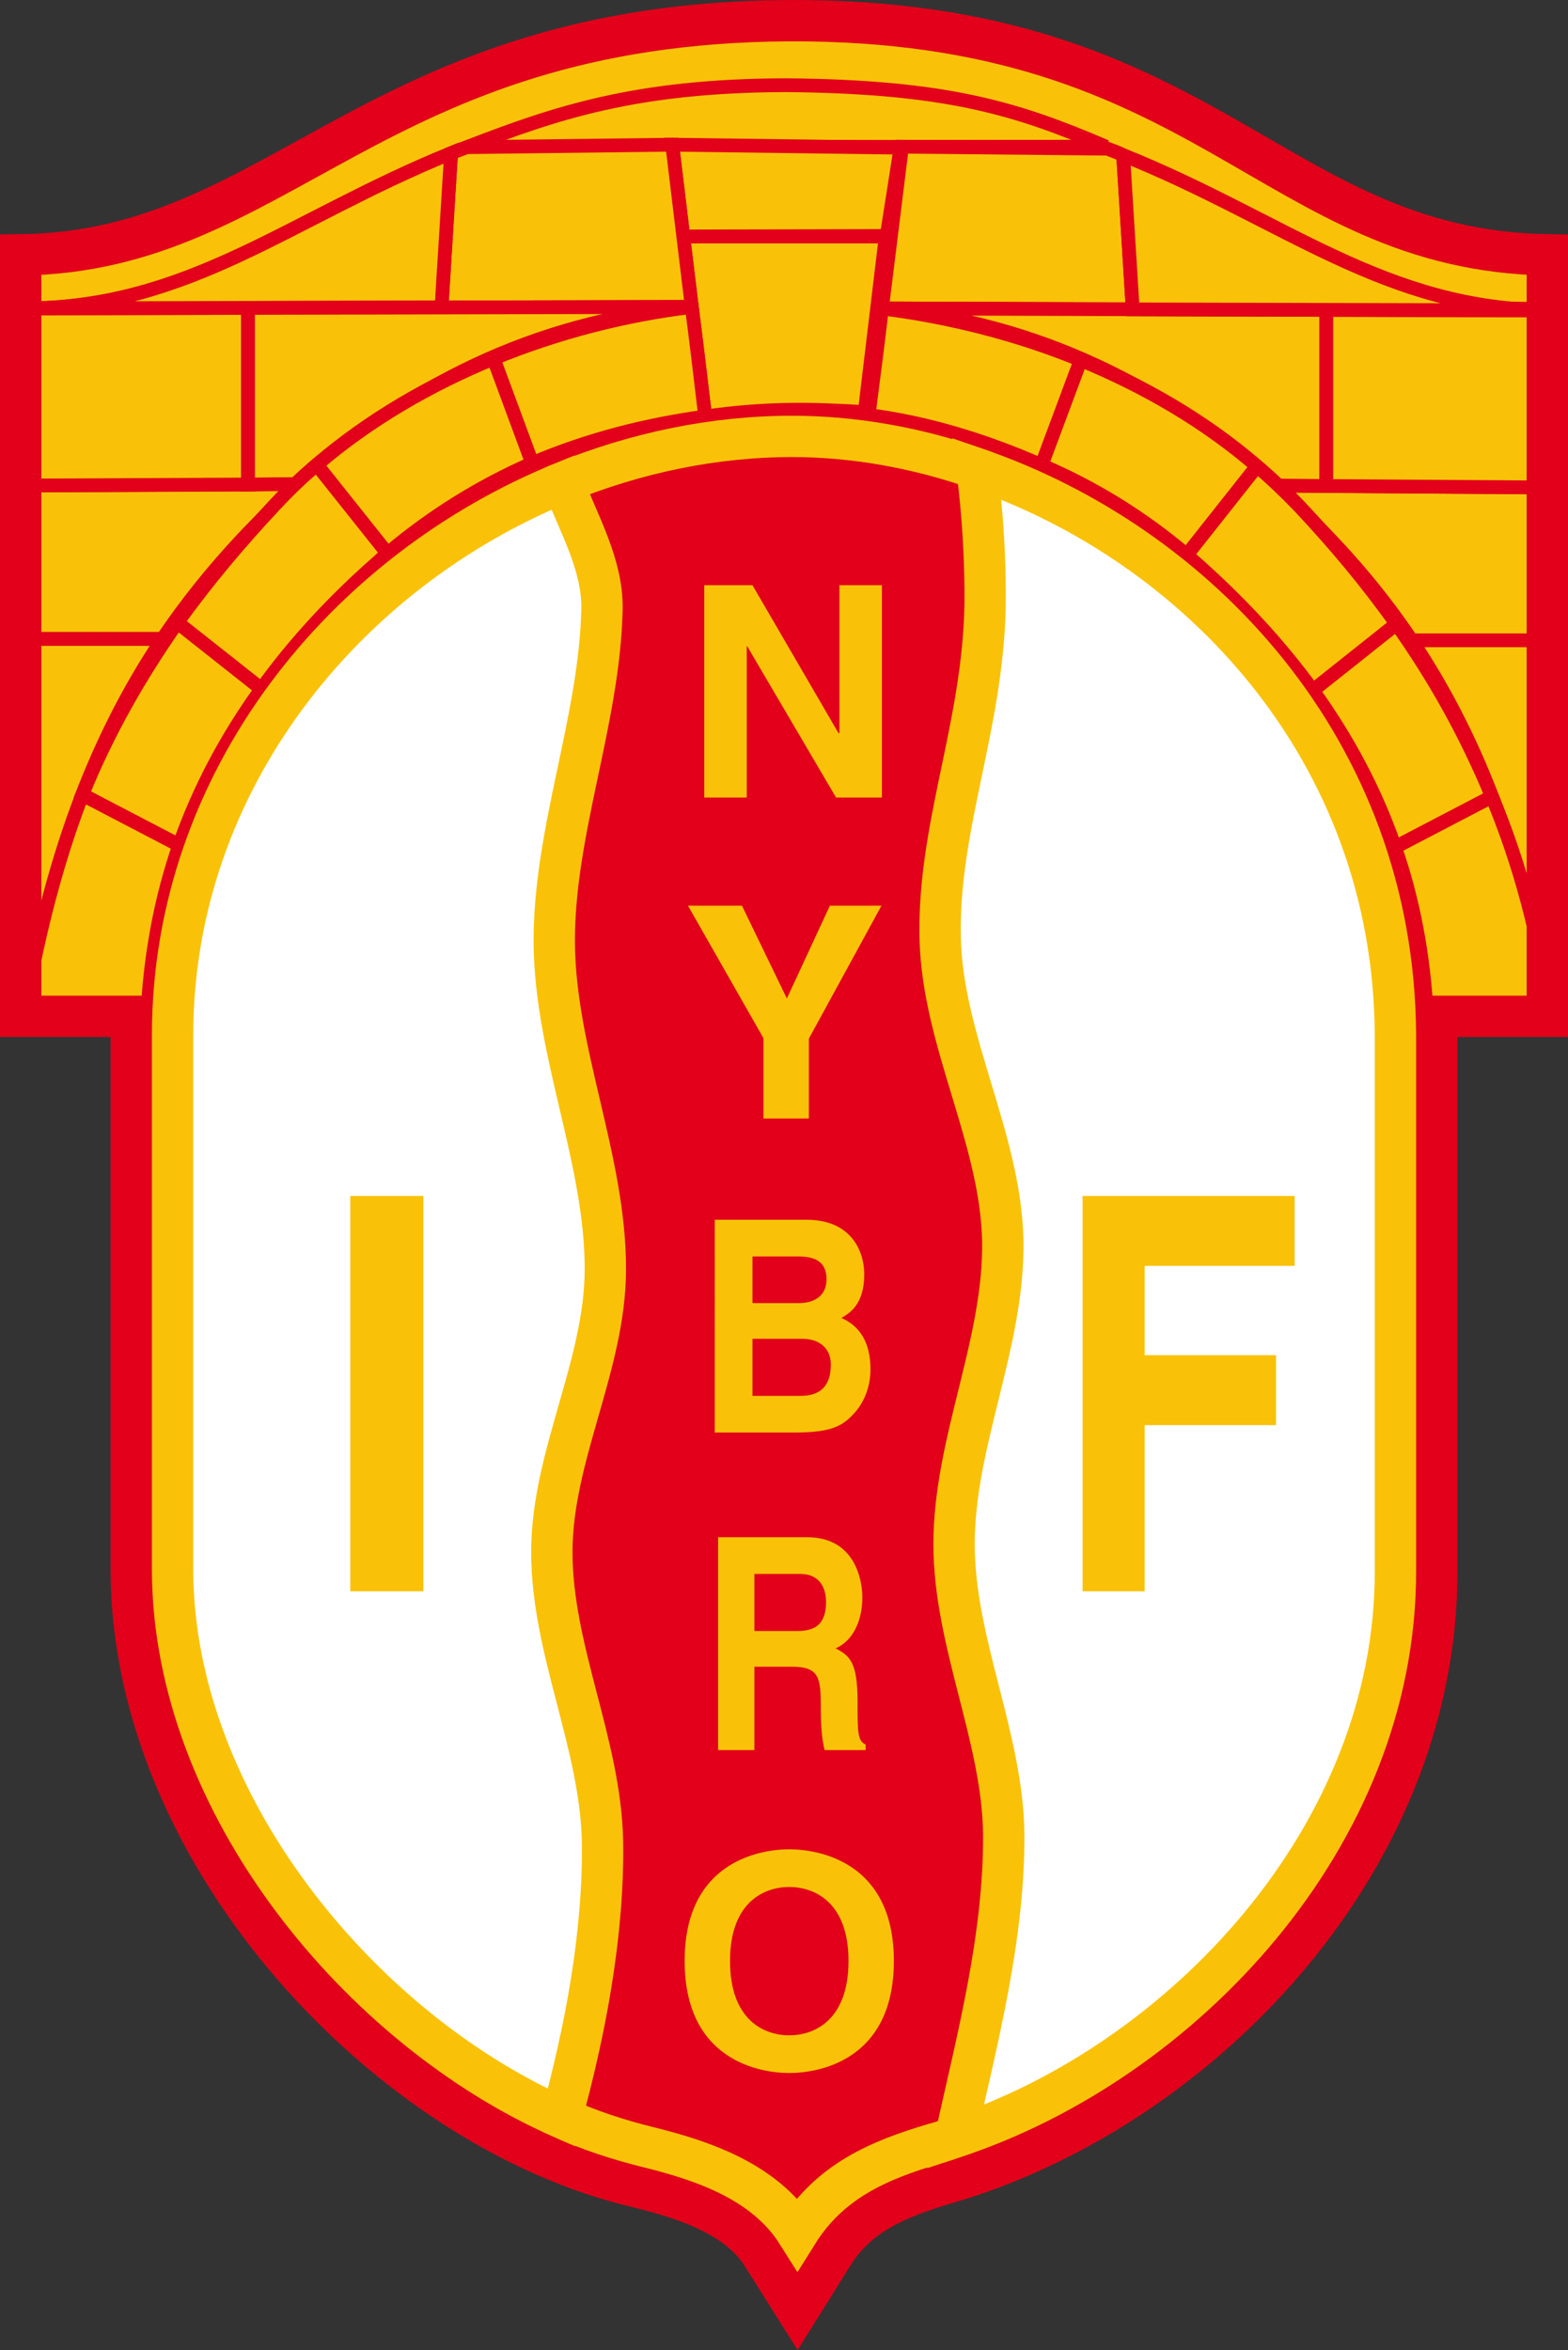
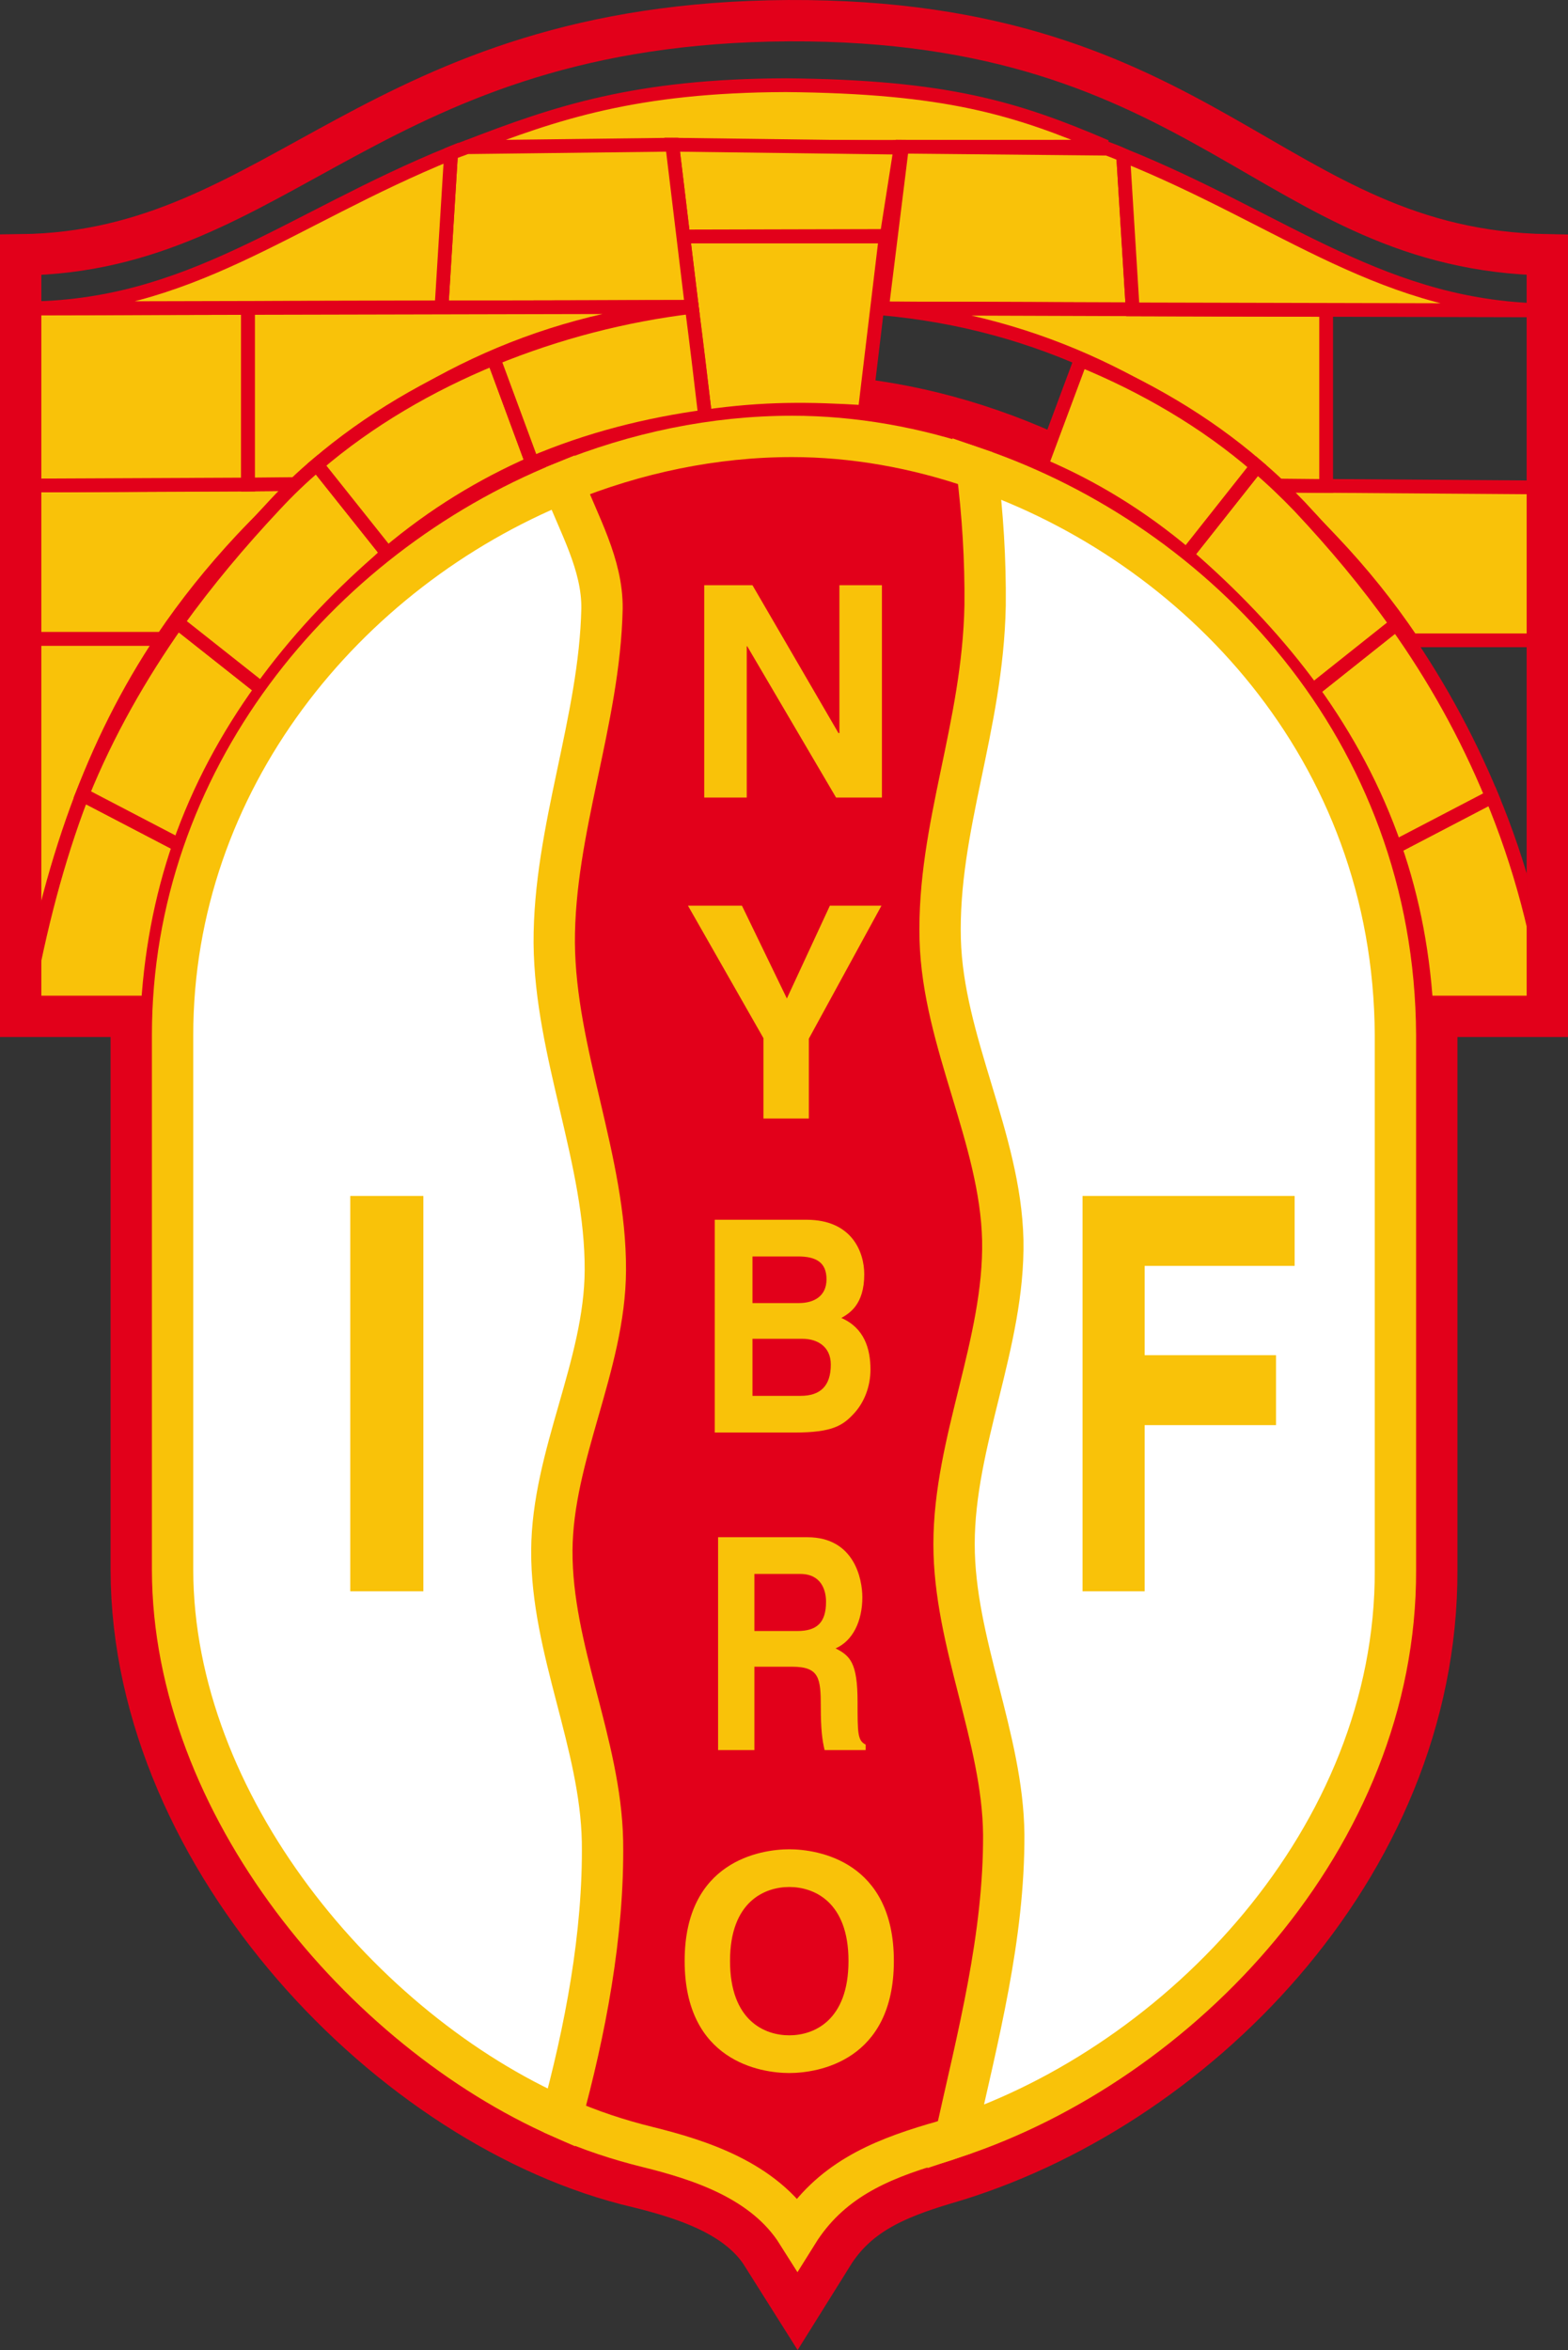
<svg xmlns="http://www.w3.org/2000/svg" version="1.1" id="Ebene_1" x="0px" y="0px" width="340.659px" height="510.593px" viewBox="0 0 340.659 510.593" enable-background="new 0 0 340.659 510.593" xml:space="preserve">
  <rect x="0" y="0" width="340.659" height="510.593" fill="#333333" stroke="none" />
  <path fill="none" stroke="#E2001A" stroke-width="26.946" stroke-miterlimit="2.613" d="M37.494,341.107  c0.103,58.313,53.549,113.824,103.154,125.355c11.313,2.801,25.323,7.219,32.587,18.756c7.059-11.32,17.644-15.85,29.579-19.4  c50.435-14.555,100.559-64.564,100.354-124.711c0-38.695,0-77.496,0-116.193c-0.416-79.761-70.881-130.097-131.074-130.097  c-68.287,0-134.6,56.48-134.6,130.097C37.494,263.611,37.494,302.412,37.494,341.107L37.494,341.107z" />
  <path fill-rule="evenodd" clip-rule="evenodd" fill="#F9C209" stroke="#E2001A" stroke-width="2.994" stroke-miterlimit="2.613" d="  M17.878,172.639c-6.019,14.552-10.377,30.504-12.765,48.396c8.925,0,17.953,0,26.878,0c0.624-13.581,3.01-25.976,6.954-37.402  L17.878,172.639L17.878,172.639z" />
  <path fill-rule="evenodd" clip-rule="evenodd" fill="#F9C209" stroke="#E2001A" stroke-width="2.994" stroke-miterlimit="2.613" d="  M5.113,138.795c0,27.593,0,54.539,0,82.239c5.708-33.413,15.048-59.604,30.201-82.239H5.113L5.113,138.795z" />
  <path fill-rule="evenodd" clip-rule="evenodd" fill="#F9C209" stroke="#E2001A" stroke-width="2.994" stroke-miterlimit="2.613" d="  M35.314,138.795c5.084-7.545,10.792-14.659,17.227-21.558c3.943-4.203,8.095-8.191,12.35-12.07l-59.777,0.322  c0,10.887,0,22.419,0,33.306H35.314L35.314,138.795z" />
  <path fill-rule="evenodd" clip-rule="evenodd" fill="#F9C209" stroke="#E2001A" stroke-width="2.994" stroke-miterlimit="2.613" d="  M53.89,66.902L5.113,67.01c0,12.825,0,25.652,0,38.479l48.776-0.215V66.902L53.89,66.902z" />
-   <path fill-rule="evenodd" clip-rule="evenodd" fill="#F9C209" stroke="#E2001A" stroke-width="2.994" stroke-miterlimit="2.613" d="  M176.453,24.435c74.514,27.809,96.41,42.791,160.339,42.683c0-3.989,0-8.3,0-12.18C274.627,52.889,254.078,6.326,177.49,5.033  C70.495,6.326,62.503,56.124,5.113,55.261c0,3.88,0,7.868,0,11.75C61.154,67.01,82.636,24.867,176.453,24.435L176.453,24.435z" />
  <path fill-rule="evenodd" clip-rule="evenodd" fill="#F9C209" stroke="#E2001A" stroke-width="2.994" stroke-miterlimit="2.613" d="  M306.695,139.119c-5.086-7.547-10.793-14.66-17.227-21.45c-3.943-4.204-8.095-8.3-12.352-12.18l59.777,0.432  c0,10.777,0,22.418,0,33.198H306.695L306.695,139.119z" />
-   <path fill-rule="evenodd" clip-rule="evenodd" fill="#F9C209" stroke="#E2001A" stroke-width="2.994" stroke-miterlimit="2.613" d="  M288.118,67.333l48.776,0.108c0,12.826,0,25.652,0,38.48l-48.776-0.324V67.333L288.118,67.333z" />
-   <path fill-rule="evenodd" clip-rule="evenodd" fill="#F9C209" stroke="#E2001A" stroke-width="2.994" stroke-miterlimit="2.613" d="  M336.895,139.119c0,27.7,0,54.646,0,82.239c-5.707-33.306-15.047-59.604-30.199-82.239H336.895L336.895,139.119z" />
  <path fill-rule="evenodd" clip-rule="evenodd" fill="#F9C209" stroke="#E2001A" stroke-width="2.994" stroke-miterlimit="2.613" d="  M324.13,173.071c6.021,14.442,10.377,30.396,12.765,48.287c-8.924,0-17.953,0-26.877,0c-0.624-13.582-3.012-25.976-6.955-37.293  L324.13,173.071L324.13,173.071z" />
  <path fill-rule="evenodd" clip-rule="evenodd" fill="#F9C209" stroke="#E2001A" stroke-width="2.994" stroke-miterlimit="2.613" d="  M240.276,31.87c-19.614-8.407-34.767-13.04-69.532-13.364c-32.585,0.107-49.813,5.928-69.324,13.472L240.276,31.87L240.276,31.87z" />
  <path fill-rule="evenodd" clip-rule="evenodd" fill="#F9C209" stroke="#E2001A" stroke-width="2.994" stroke-miterlimit="2.613" d="  M38.531,135.237c-8.095,11.534-15.152,23.821-20.653,37.402l21.067,10.994c4.359-12.502,10.482-23.711,17.851-33.952L38.531,135.237  L38.531,135.237z" />
  <path fill-rule="evenodd" clip-rule="evenodd" fill="#F9C209" stroke="#E2001A" stroke-width="2.994" stroke-miterlimit="2.613" d="  M148.432,51.38l4.774,39.126c12.973-1.833,22.415-1.724,34.661-0.97l4.567-38.156H148.432L148.432,51.38z" />
  <polygon fill-rule="evenodd" clip-rule="evenodd" fill="#F9C209" stroke="#E2001A" stroke-width="2.994" stroke-miterlimit="2.613" points="  192.643,51.273 195.651,32.087 146.046,31.439 148.432,51.38 192.643,51.273 " />
  <path fill-rule="evenodd" clip-rule="evenodd" fill="#F9C209" stroke="#E2001A" stroke-width="2.994" stroke-miterlimit="2.613" d="  M95.92,66.793l54.379-0.108l-4.254-35.246l-44.625,0.539c-1.143,0.431-2.388,0.863-3.425,1.295L95.92,66.793L95.92,66.793z" />
  <path fill-rule="evenodd" clip-rule="evenodd" fill="#F9C209" stroke="#E2001A" stroke-width="2.994" stroke-miterlimit="2.613" d="  M97.996,33.273C62.711,47.608,41.125,67.01,5.113,67.01l90.807-0.217L97.996,33.273L97.996,33.273z" />
  <path fill-rule="evenodd" clip-rule="evenodd" fill="#F9C209" stroke="#E2001A" stroke-width="2.994" stroke-miterlimit="2.613" d="  M53.89,105.273l11.001-0.107c23.142-20.804,50.748-35.354,85.409-38.481l-96.41,0.217V105.273L53.89,105.273z" />
  <path fill-rule="evenodd" clip-rule="evenodd" fill="#F9C209" stroke="#E2001A" stroke-width="2.994" stroke-miterlimit="2.613" d="  M68.834,100.962c-3.217,2.694-6.227,5.604-9.133,8.729c-7.679,8.193-14.736,16.6-21.17,25.545l18.265,14.443  c7.368-10.239,15.981-19.4,25.321-27.592c0.727-0.647,1.349-1.293,2.076-1.834L68.834,100.962L68.834,100.962z" />
  <path fill-rule="evenodd" clip-rule="evenodd" fill="#F9C209" stroke="#E2001A" stroke-width="2.994" stroke-miterlimit="2.613" d="  M107.232,77.896c-13.906,5.713-27.086,13.365-38.398,23.067l15.359,19.292c10.066-8.515,20.653-14.873,31.446-19.616L107.232,77.896  L107.232,77.896z" />
  <path fill-rule="evenodd" clip-rule="evenodd" fill="#F9C209" stroke="#E2001A" stroke-width="2.994" stroke-miterlimit="2.613" d="  M115.639,100.639c12.349-5.282,25.009-8.408,37.567-10.132c-0.935-7.976-1.868-15.844-2.906-23.821  c-14.424,1.726-29.161,5.498-43.068,11.21L115.639,100.639L115.639,100.639z" />
  <path fill-rule="evenodd" clip-rule="evenodd" fill="#F9C209" stroke="#E2001A" stroke-width="2.994" stroke-miterlimit="2.613" d="  M303.373,135.561c8.2,11.533,15.152,23.928,20.757,37.51l-21.067,10.994c-4.359-12.611-10.482-23.821-17.848-34.061L303.373,135.561  L303.373,135.561z" />
  <path fill-rule="evenodd" clip-rule="evenodd" fill="#F9C209" stroke="#E2001A" stroke-width="2.994" stroke-miterlimit="2.613" d="  M246.089,67.226l-54.483-0.215l4.356-35.14l44.628,0.432c1.14,0.432,2.282,0.863,3.422,1.402L246.089,67.226L246.089,67.226z" />
  <path fill-rule="evenodd" clip-rule="evenodd" fill="#F9C209" stroke="#E2001A" stroke-width="2.994" stroke-miterlimit="2.613" d="  M288.118,105.597l-11.001-0.108c-23.142-20.695-50.851-35.354-85.512-38.479l96.513,0.322V105.597L288.118,105.597z" />
  <path fill-rule="evenodd" clip-rule="evenodd" fill="#F9C209" stroke="#E2001A" stroke-width="2.994" stroke-miterlimit="2.613" d="  M273.071,101.285c3.319,2.802,6.331,5.713,9.237,8.73c7.679,8.191,14.736,16.6,21.064,25.545l-18.158,14.443  c-7.371-10.132-15.984-19.293-25.324-27.593c-0.727-0.646-1.348-1.185-2.077-1.833L273.071,101.285L273.071,101.285z" />
  <path fill-rule="evenodd" clip-rule="evenodd" fill="#F9C209" stroke="#E2001A" stroke-width="2.994" stroke-miterlimit="2.613" d="  M234.777,78.219c13.904,5.713,27.085,13.365,38.294,23.065l-15.258,19.293c-10.063-8.515-20.651-14.874-31.547-19.509  L234.777,78.219L234.777,78.219z" />
  <path fill-rule="evenodd" clip-rule="evenodd" fill="#F9C209" stroke="#E2001A" stroke-width="2.994" stroke-miterlimit="2.613" d="  M244.012,33.704c35.285,14.227,56.871,33.628,92.883,33.737l-90.806-0.215L244.012,33.704L244.012,33.704z" />
-   <path fill-rule="evenodd" clip-rule="evenodd" fill="#F9C209" stroke="#E2001A" stroke-width="2.994" stroke-miterlimit="2.613" d="  M226.267,101.069c-12.246-5.389-24.908-9.27-37.567-10.885c1.037-7.978,1.972-15.199,2.906-23.174  c14.528,1.831,29.265,5.496,43.172,11.209L226.267,101.069L226.267,101.069z" />
  <path fill-rule="evenodd" clip-rule="evenodd" fill="#E2001A" stroke="#F9C209" stroke-width="8.982" stroke-miterlimit="2.613" d="  M212.257,101.824c-13.283-4.635-26.982-7.006-40.163-7.006c-17.019,0-33.935,3.558-49.813,10.025l-17.643,53.137l-9.756,203.178  l27.086,98.947c6.227,2.801,12.558,4.846,18.68,6.357c11.313,2.801,25.323,7.219,32.587,18.756  c7.059-11.32,17.644-15.85,29.579-19.4c1.658-0.434,3.217-0.973,4.772-1.512l41.719-107.572l-1.245-174.611L212.257,101.824  L212.257,101.824z" />
  <path fill="none" stroke="#E2001A" stroke-width="8.982" stroke-miterlimit="2.613" d="M336.168,220.819H4.491  c0-55.187,0-110.265,0-165.451C61.051,54.722,80.872,5.033,171.265,4.494c91.222-0.431,104.815,49.797,164.903,50.874V220.819  L336.168,220.819z" />
  <path fill-rule="evenodd" clip-rule="evenodd" fill="#FFFFFF" stroke="#F9C209" stroke-width="8.982" stroke-miterlimit="2.613" d="  M122.28,104.843c-47.427,19.293-84.787,64.887-84.787,120.072c0,38.697,0,77.498,0,116.193  c0.103,50.982,41.096,99.914,84.475,118.998c5.084-18.539,9.236-39.773,8.925-60.041c-0.415-21.34-11.104-41.713-11.001-63.158  c0.104-20.695,11.521-40.207,11.624-60.902c0.104-23.93-10.897-47.102-11.104-71.137c-0.104-24.467,9.858-48.18,10.378-72.647  C130.894,122.626,125.808,114.004,122.28,104.843L122.28,104.843z" />
  <path fill-rule="evenodd" clip-rule="evenodd" fill="#FFFFFF" stroke="#F9C209" stroke-width="8.982" stroke-miterlimit="2.613" d="  M207.587,464.307c48.776-16.166,95.786-64.998,95.581-123.199c0-38.695,0-77.496,0-116.193  c-0.313-62.3-43.38-106.708-90.911-123.091c1.245,9.916,1.866,19.834,1.764,29.748c-0.519,26.517-10.377,48.182-9.756,72.541  c0.624,22.311,13.075,43.113,13.597,65.317c0.413,22.313-10.585,43.764-10.585,66.07c0,21.346,10.585,42.041,10.793,63.059  C218.172,420.76,212.465,442.428,207.587,464.307L207.587,464.307z" />
  <polygon fill-rule="evenodd" clip-rule="evenodd" fill="#F9C209" points="182.368,159.273 182.16,159.273 163.48,127.152   152.998,127.152 152.998,173.286 162.235,173.286 162.235,140.412 162.338,140.412 181.642,173.286 191.605,173.286   191.605,127.152 182.368,127.152 182.368,159.273 " />
  <polygon fill-rule="evenodd" clip-rule="evenodd" fill="#F9C209" points="175.727,225.669 191.5,196.784 180.294,196.784   170.953,216.94 161.197,196.784 149.471,196.784 165.867,225.562 165.867,243.023 175.727,243.023 175.727,225.669 " />
  <path fill-rule="evenodd" clip-rule="evenodd" fill="#F9C209" d="M155.282,311.248h17.331c8.408,0,10.585-1.611,12.973-4.201  c2.18-2.373,3.53-5.818,3.53-9.486c0-4.523-1.351-9.053-6.331-11.209c1.658-0.967,4.98-2.801,4.98-9.486  c0-4.74-2.596-11.854-12.557-11.854h-19.926V311.248L155.282,311.248z M163.48,290.881h10.897c3.112,0,6.121,1.617,6.121,5.602  c0,4.746-2.385,6.791-6.537,6.791H163.48V290.881L163.48,290.881z M163.48,272.986h9.858c3.841,0,6.226,1.189,6.226,4.957  c0,3.668-2.698,5.174-6.018,5.174H163.48V272.986L163.48,272.986z" />
  <path fill-rule="evenodd" clip-rule="evenodd" fill="#F9C209" d="M156.008,380.236h7.887v-18.111h8.199  c5.915,0,6.229,2.479,6.229,8.73c0,4.852,0.311,7.225,0.829,9.381h8.924v-1.189c-1.764-0.861-1.764-2.479-1.764-9.27  c0-8.619-1.661-10.025-4.772-11.637c3.735-1.617,5.81-5.93,5.81-11.104c0-3.99-1.764-13.043-11.936-13.043h-19.405V380.236  L156.008,380.236z M163.895,354.367v-12.398h9.963c4.669,0,5.604,3.668,5.604,6.035c0,4.635-2.077,6.363-6.227,6.363H163.895  L163.895,354.367z" />
  <path fill-rule="evenodd" clip-rule="evenodd" fill="#F9C209" d="M148.744,426.045c0,21.768,16.5,24.357,22.727,24.357  s22.727-2.59,22.727-24.357c0-21.668-16.5-24.252-22.727-24.252S148.744,404.377,148.744,426.045L148.744,426.045z M158.603,426.045  c0-12.938,7.576-16.061,12.869-16.061s12.869,3.123,12.869,16.061c0,13.037-7.576,16.166-12.869,16.166  S158.603,439.082,158.603,426.045L158.603,426.045z" />
  <polygon fill-rule="evenodd" clip-rule="evenodd" fill="#F9C209" points="91.977,259.838 76.098,259.838 76.098,345.742   91.977,345.742 91.977,259.838 " />
  <polygon fill-rule="evenodd" clip-rule="evenodd" fill="#F9C209" points="248.682,309.637 277.223,309.637 277.223,294.438   248.682,294.438 248.682,275.037 281.269,275.037 281.269,259.838 235.19,259.838 235.19,345.742 248.682,345.742 248.682,309.637   " />
</svg>